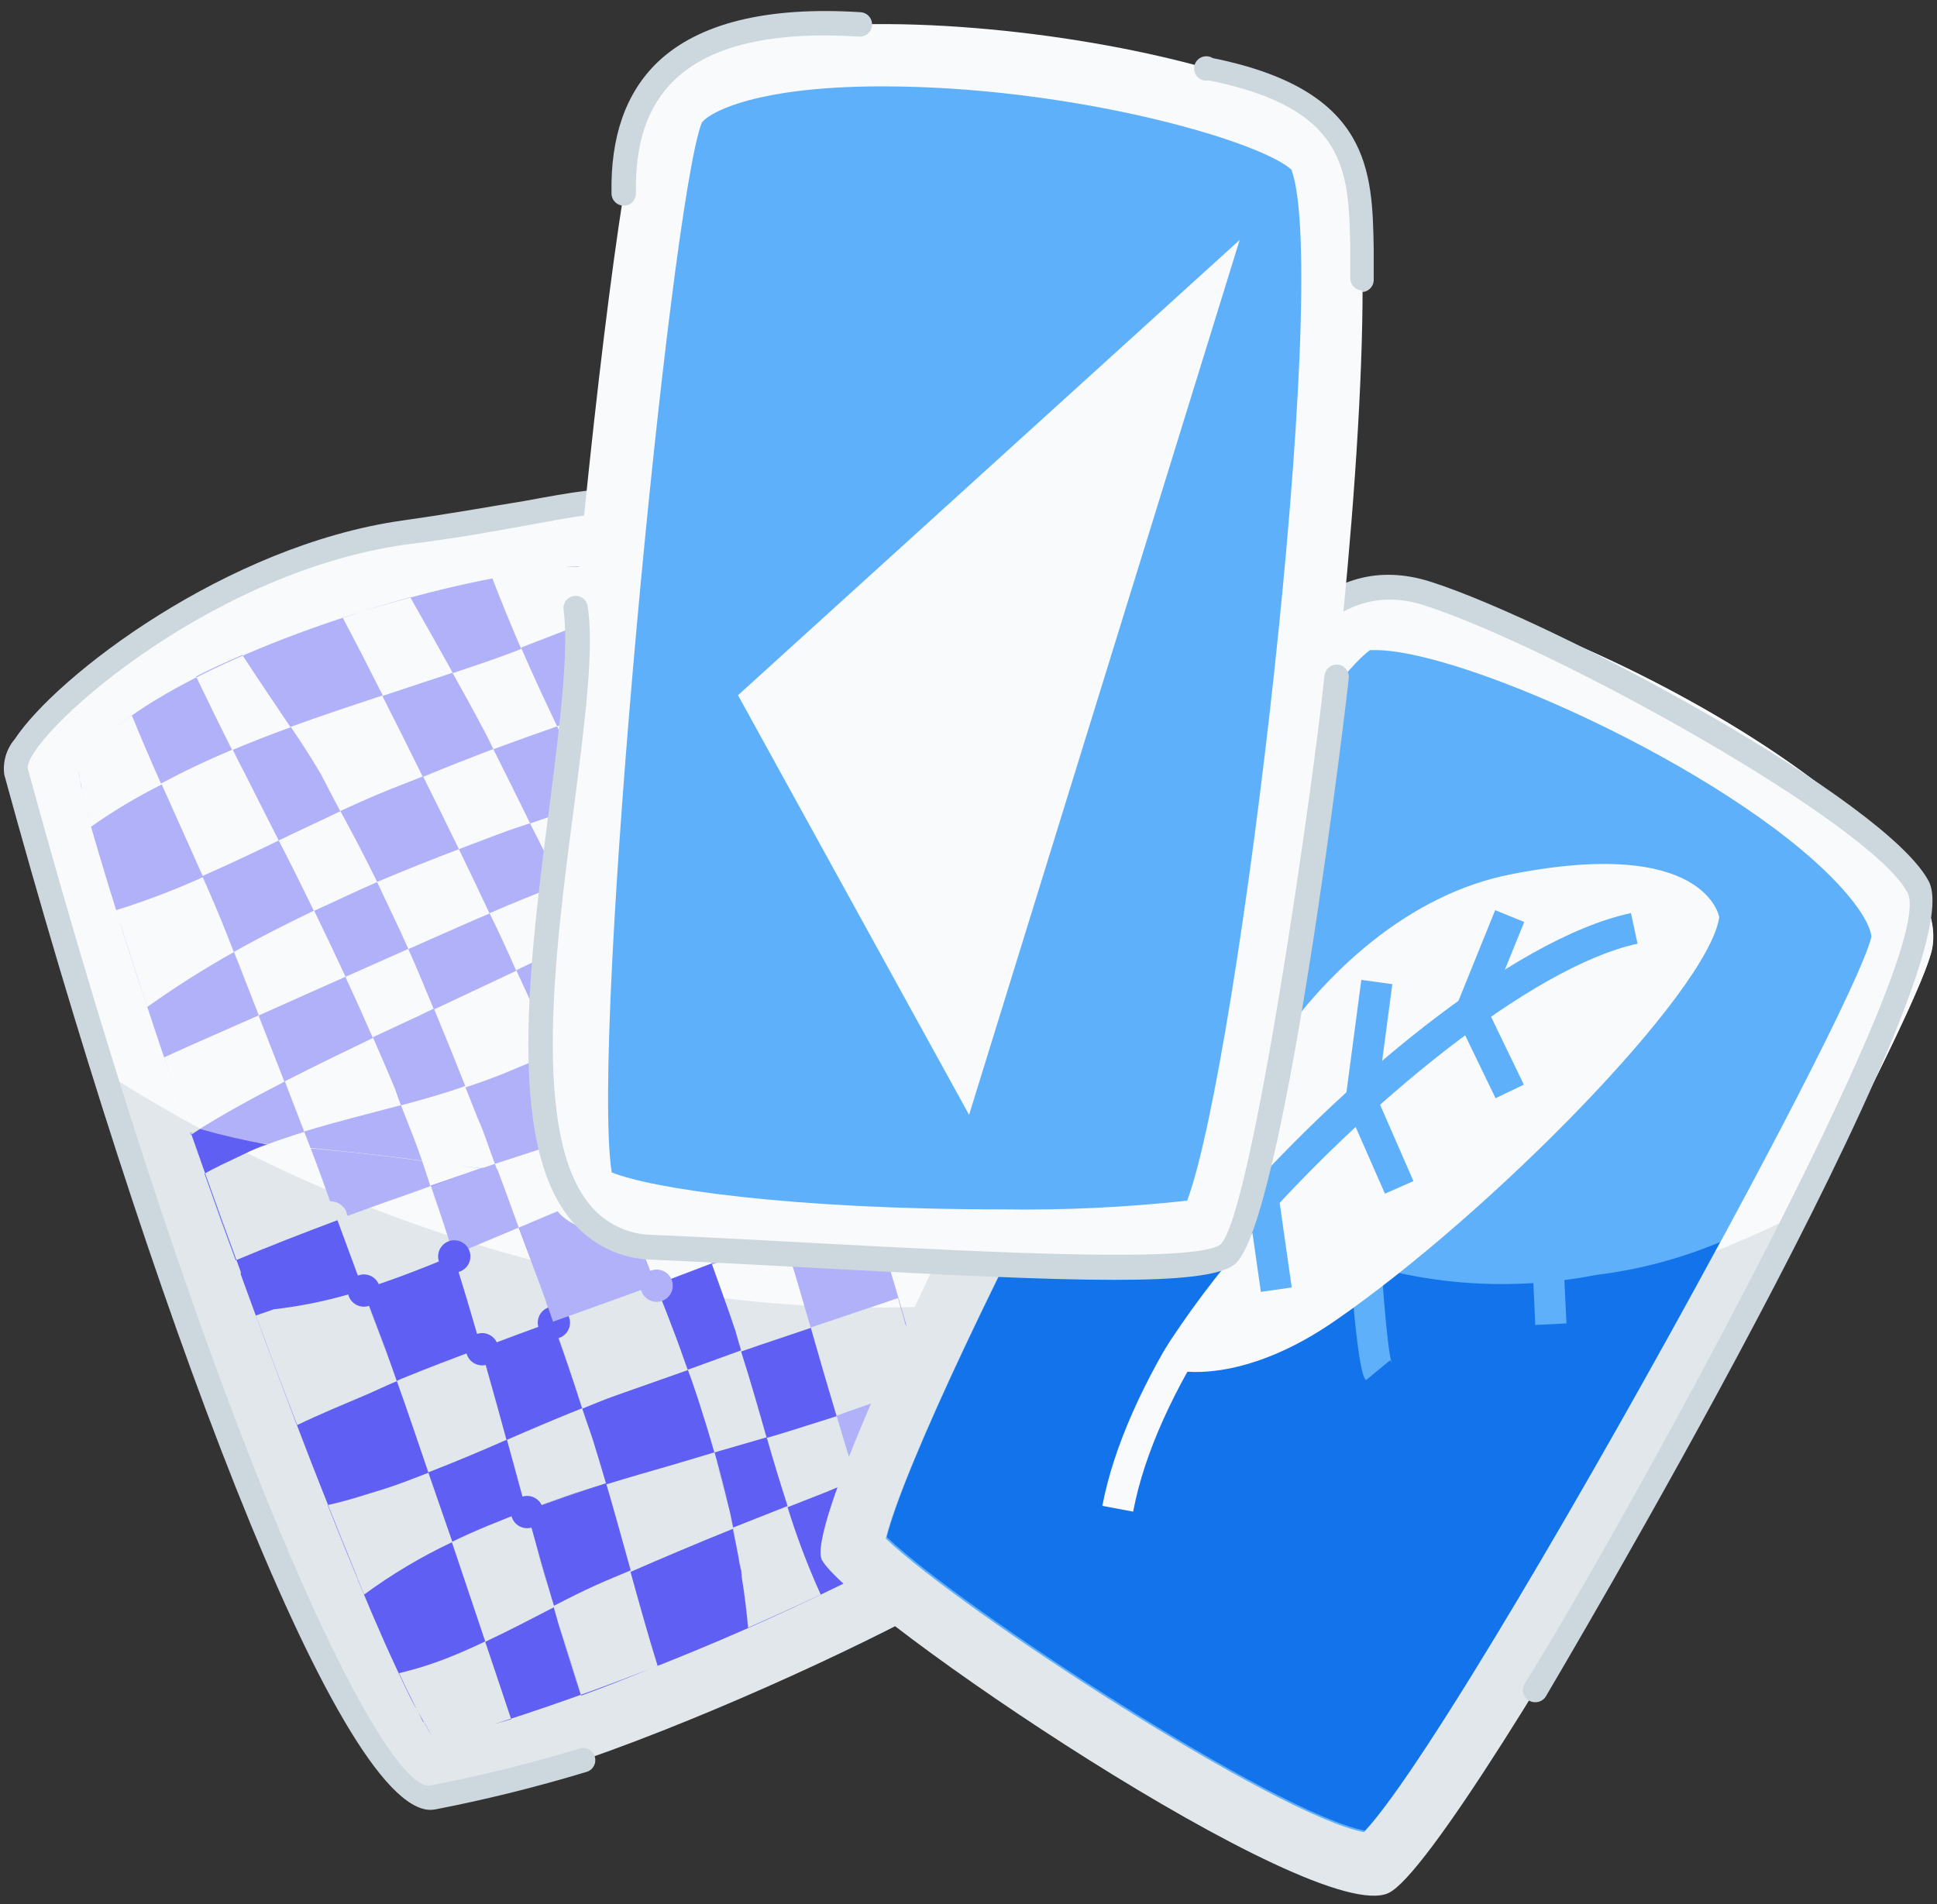
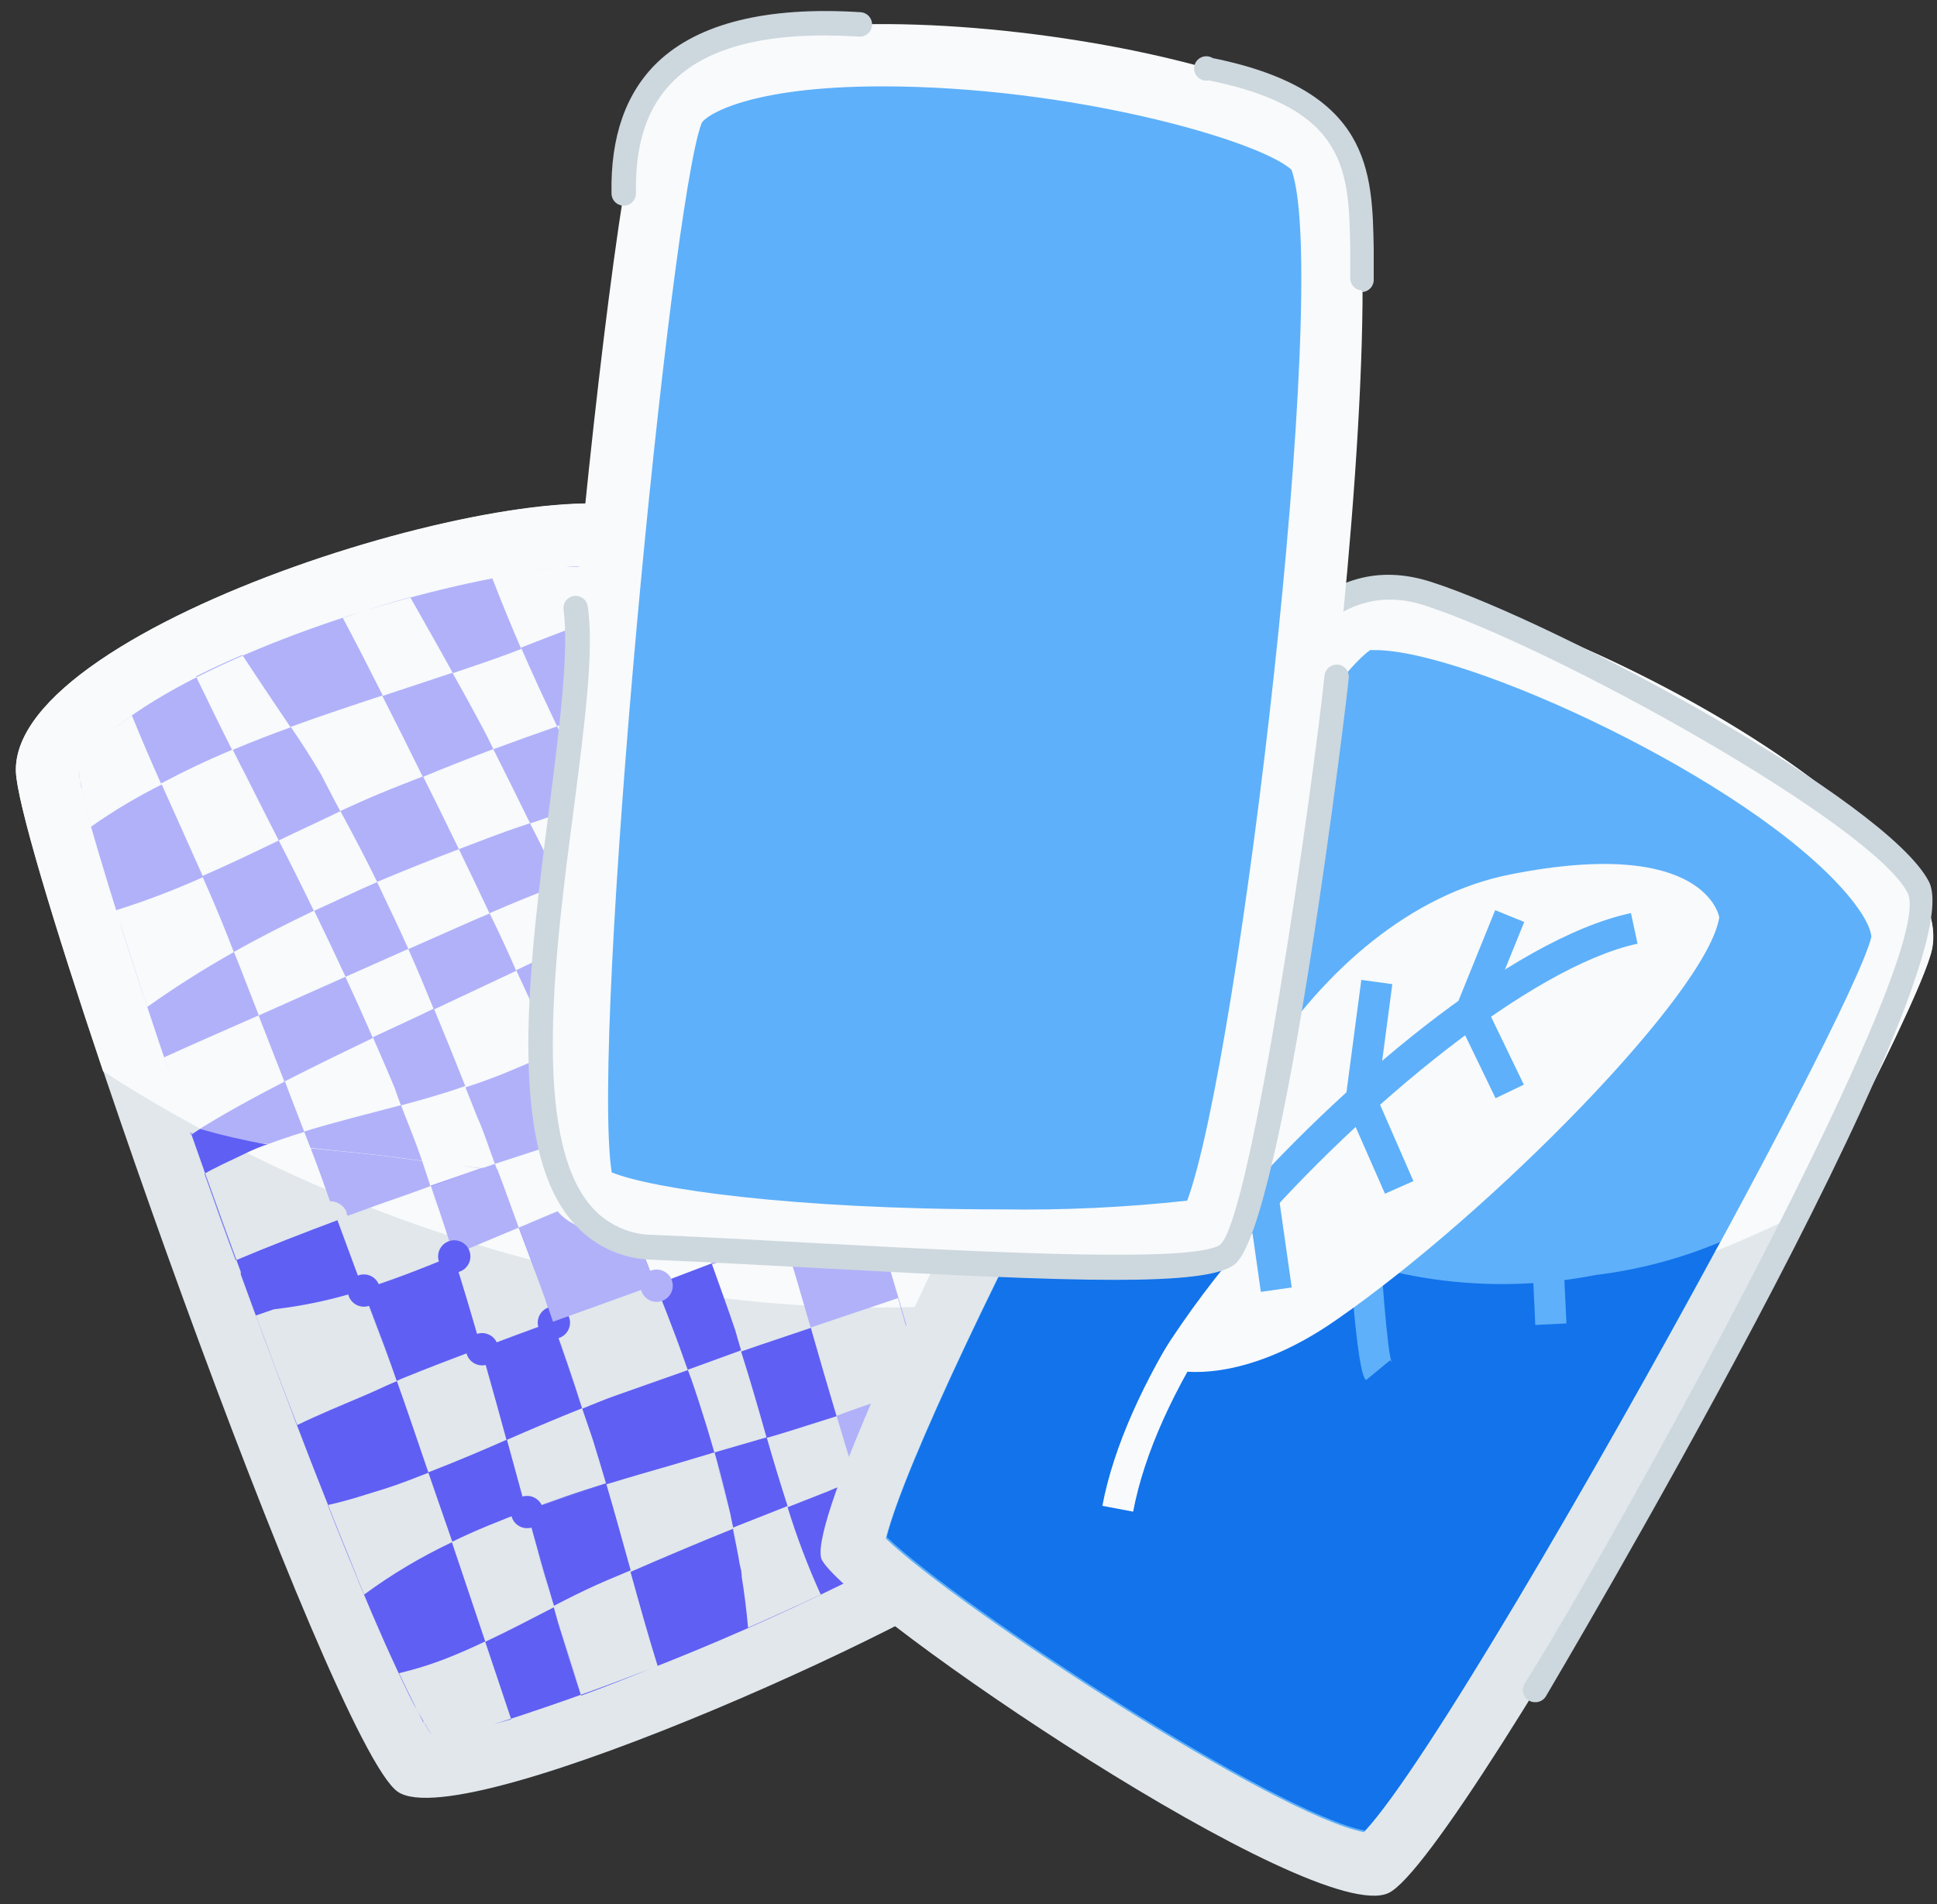
<svg xmlns="http://www.w3.org/2000/svg" width="120px" height="118px" viewBox="0 0 120 118" version="1.1">
  <rect x="0" y="0" width="120" height="118" fill="#333333" stroke="none" />
  <title>iconos (6)-09</title>
  <desc>Created with Sketch.</desc>
  <g id="final-2" stroke="none" stroke-width="1" fill="none" fill-rule="evenodd">
    <g id="landing-freepik" transform="translate(-219, -1635)">
      <g id="Group-15" transform="translate(142, 1634)">
        <g id="iconos-(6)-09" transform="translate(77, 1)">
          <g id="_Grupo_2" transform="translate(0, 30)">
            <g id="_Grupo_3" transform="translate(0, 1.2)" fill="#E1E7EB">
              <path d="M0.984,16.608 C0.72,7.332 34.128,-2.592 40.26,0.624 C46.392,3.84 65.064,62.232 62.64,65.208 C60.216,68.184 28.8,82.728 24.636,79.824 C20.472,76.92 1.2,22.2 0.984,16.608 Z" id="Path" />
            </g>
            <g id="_Grupo_4" fill="#F8FAFB">
              <path d="M6.384,36.384 C15.221,42.071 24.959,46.218 35.184,48.648 C43.198,50.663 51.479,51.404 59.724,50.844 C54.648,32.4 44.484,4.056 40.26,1.824 C34.128,-1.428 0.72,8.532 0.984,17.808 C1.044,19.692 3.288,27.18 6.384,36.384 Z" id="Path" />
            </g>
            <g id="_Grupo_5" transform="translate(3.6, 3.6)">
              <g id="_Grupo_6" transform="translate(16.8, 39.6)">
                <path d="M7.2,2.988 C7.068,2.592 6.936,2.196 6.804,1.788 C6.672,1.38 6.468,0.792 6.3,0.3 C5.232,0.672 4.164,1.032 3.096,1.416 L0.972,2.196 L0.516,2.376 C1.052,3.816 1.584,5.256 2.112,6.696 C3.996,6.096 5.88,5.364 7.716,4.596 C7.524,4.068 7.356,3.528 7.2,2.988 Z" id="Path" />
              </g>
              <g id="_Grupo_7" transform="translate(10.8, 22.8)">
                <path d="M5.052,0 C3.372,0.804 1.704,1.644 0.096,2.556 C0.612,3.864 1.116,5.172 1.632,6.48 L7.008,4.08 C6.36,2.76 5.724,1.392 5.052,0 Z" id="Path" />
              </g>
              <g id="_Grupo_8" transform="translate(24, 60)">
                <path d="M6.612,5.616 C6.276,4.5 5.952,3.372 5.64,2.256 L5.352,1.2 L5.004,0 C3.432,0.588 1.884,1.2 0.408,1.944 L2.472,8.088 C3.936,7.392 5.364,6.648 6.72,5.952 L6.612,5.616 Z" id="Path" />
              </g>
              <g id="_Grupo_9" transform="translate(33.6, 56.4)">
                <path d="M7.92,3.372 C7.704,2.448 7.464,1.512 7.212,0.588 L7.056,0 L4.428,0.732 C3.084,1.116 1.716,1.512 0.348,1.932 C0.864,3.72 1.368,5.532 1.872,7.332 C3.972,6.42 6.084,5.52 8.208,4.668 C8.148,4.368 8.1,4.08 8.04,3.78 L7.92,3.372 Z" id="Path" />
              </g>
              <g id="_Grupo_10" transform="translate(13.2, 30)">
                <path d="M7.668,3.912 C7.236,2.844 6.768,1.788 6.3,0.72 C4.776,1.44 2.808,2.388 0.828,3.408 C1.236,4.452 1.644,5.496 2.028,6.54 C3.996,5.94 6.012,5.436 8.028,4.908 C7.908,4.56 7.8,4.236 7.668,3.912 Z" id="Path" />
              </g>
              <g id="_Grupo_11" transform="translate(22.8, 26.4)">
                <path d="M7.896,5.172 C7.14,3.48 6.36,1.8 5.58,0.12 L0.48,2.52 C1.136,4.12 1.784,5.72 2.424,7.32 C3.408,6.996 4.392,6.648 5.328,6.24 C6.264,5.832 7.032,5.532 7.896,5.172 Z" id="Path" />
              </g>
              <g id="_Grupo_12" transform="translate(39.6, 42)">
                <path d="M0.9,2.76 C1.38,4.164 1.896,5.544 2.364,6.948 C2.484,7.332 2.592,7.728 2.712,8.148 C4.152,7.644 5.592,7.176 7.032,6.684 C6.504,4.8 6,2.94 5.4,1.104 L1.632,2.496 L0.9,2.76 Z" id="Path" />
              </g>
              <g id="_Grupo_13" transform="translate(43.2, 54)">
                <path d="M1.2,1.356 L0.696,1.5 C1.104,2.932 1.536,4.352 1.992,5.76 L4.524,4.8 C5.1,4.572 5.724,4.38 6.3,4.164 L6.3,4.032 C5.868,2.748 5.484,1.452 5.1,0.156 C3.768,0.54 2.496,0.972 1.2,1.356 Z" id="Path" />
              </g>
              <g id="_Grupo_14" transform="translate(13.2, 8.4)">
                <path d="M4.284,8.268 C5.124,7.884 5.964,7.5 6.78,7.164 C7.596,6.828 8.532,6.468 9.408,6.12 C8.608,4.448 7.772,2.776 6.9,1.104 C5.004,1.728 3.084,2.364 1.176,3.06 C1.812,4.02 2.46,4.98 3.036,5.976 C3.48,6.72 3.864,7.5 4.284,8.268 Z" id="Path" />
              </g>
              <g id="_Grupo_15" transform="translate(6, 12)">
                <path d="M5.484,2.28 C5.244,1.824 5.004,1.332 4.764,0.864 C3.24,1.5 1.776,2.196 0.36,2.952 C1.212,4.872 2.088,6.78 2.928,8.688 C4.524,7.98 6.108,7.236 7.668,6.48 C6.948,5.072 6.22,3.672 5.484,2.28 Z" id="Path" />
              </g>
              <g id="_Grupo_16" transform="translate(24, 6)">
                <path d="M2.964,6.816 C4.276,6.328 5.592,5.856 6.912,5.4 C6.144,3.792 5.388,2.16 4.68,0.528 L3.9,0.828 C2.796,1.248 1.632,1.656 0.444,2.028 C1.116,3.228 1.776,4.428 2.412,5.628 C2.604,6.06 2.784,6.444 2.964,6.816 Z" id="Path" />
              </g>
              <g id="_Grupo_17" transform="translate(36, 32.4)">
-                 <path d="M0.96,2.688 C1.428,3.888 1.92,5.088 2.376,6.288 C3.924,5.748 5.472,5.244 7.032,4.728 C7.032,4.584 6.936,4.428 6.876,4.284 C6.396,3.084 5.88,1.8 5.352,0.564 L4.344,1.032 C3.204,1.608 2.088,2.148 0.96,2.688 Z" id="Path" />
+                 <path d="M0.96,2.688 C1.428,3.888 1.92,5.088 2.376,6.288 C3.924,5.748 5.472,5.244 7.032,4.728 C7.032,4.584 6.936,4.428 6.876,4.284 C6.396,3.084 5.88,1.8 5.352,0.564 L4.344,1.032 C3.204,1.608 2.088,2.148 0.96,2.688 " id="Path" />
              </g>
              <g id="_Grupo_18" transform="translate(32.4, 21.6)">
                <path d="M2.52,8.268 C3.944,7.708 5.372,7.164 6.804,6.636 C5.94,4.788 5.04,2.952 4.128,1.128 L0.18,2.952 C0.96,4.716 1.776,6.468 2.52,8.268 Z" id="Path" />
              </g>
              <g id="_Grupo_19" transform="translate(28.8, 15.6)">
                <path d="M2.304,5.628 C3.632,5.132 4.96,4.676 6.288,4.26 L4.416,0.516 C3.06,0.936 1.728,1.368 0.444,1.812 C1.068,3.084 1.704,4.344 2.304,5.628 Z" id="Path" />
              </g>
              <g id="_Grupo_20" transform="translate(20.4, 49.2)">
                <path d="M6.12,1.848 L5.916,1.2 L5.796,0.804 C4.14,1.428 2.484,2.004 0.852,2.724 L0.564,2.856 C1.236,4.74 1.872,6.636 2.52,8.532 C4.164,7.896 5.784,7.212 7.392,6.504 C6.976,4.928 6.552,3.376 6.12,1.848 Z" id="Path" />
              </g>
              <g id="_Grupo_21" transform="translate(26.4, 36)">
                <path d="M0.66,2.52 L0.804,2.904 C1.26,4.088 1.708,5.288 2.148,6.504 C3.432,5.952 4.692,5.424 5.892,4.968 L8.124,4.164 L7.788,3.384 L6.588,0.648 L6.264,0.756 L0.66,2.52 Z" id="Path" />
              </g>
              <g id="_Grupo_22" transform="translate(30, 45.6)">
                <path d="M8.532,4.356 L8.268,3.636 C7.9,2.652 7.52,1.672 7.128,0.696 L7.008,0.408 L3.564,1.608 L0.648,2.664 C1.272,4.44 1.848,6.264 2.46,8.028 C3.132,7.764 3.792,7.476 4.476,7.236 L9,5.64 C8.844,5.232 8.7,4.8 8.532,4.356 Z" id="Path" />
              </g>
              <g id="_Grupo_23" transform="translate(19.2, 18)">
                <path d="M7.536,5.004 C6.904,3.676 6.272,2.352 5.64,1.032 C3.972,1.668 2.268,2.34 0.564,3.072 C1.224,4.452 1.884,5.82 2.496,7.224 C3.864,6.624 5.232,6.024 6.6,5.412 L7.536,5.004 Z" id="Path" />
              </g>
              <g id="_Grupo_24" transform="translate(30, 0)" fill="#B1B1FA">
                <path d="M0.948,1.572 L1.452,1.572 L0.948,1.572 Z" id="Path" />
              </g>
              <g id="_Grupo_25" transform="translate(33.6, 1.2)" fill="#B1B1FA">
                <path d="M1.14,0.42 C1.377,0.67 1.594,0.939 1.788,1.224 C1.593,0.94 1.376,0.671 1.14,0.42 Z" id="Path" />
              </g>
              <g id="_Grupo_26" transform="translate(27.6, 0)" fill="#B1B1FA">
                <path d="M1.392,1.8 L1.812,1.74 L1.392,1.8 Z" id="Path" />
              </g>
              <g id="_Grupo_27" transform="translate(25.2, 1.2)" fill="#B1B1FA">
                <polygon id="Path" points="1.692 0.96 1.692 0.96 1.824 0.96" />
              </g>
              <g id="_Grupo_29" transform="translate(32.4, 8.4)" fill="#B1B1FA">
                <path d="M6.444,0.744 C7.116,2.256 7.812,3.948 8.532,5.748 C5.926,6.263 3.35,6.92 0.816,7.716 L2.688,11.46 C5.101,10.708 7.552,10.087 10.032,9.6 C10.236,10.14 10.44,10.704 10.644,11.256 C9.252,11.892 7.884,12.6 6.564,13.2 L4.164,14.328 C5.076,16.152 5.976,17.928 6.84,19.836 C8.88,19.076 10.928,18.332 12.984,17.604 C13.5,19.08 14.016,20.568 14.52,22.068 C12.432,22.98 10.548,23.88 8.988,24.612 C9.516,25.812 10.032,27.072 10.512,28.332 C10.512,28.476 10.608,28.632 10.668,28.776 L11.556,28.488 C13.177,27.584 14.505,26.235 15.384,24.6 C12.42,15.804 9.156,6.888 6.444,0.744 Z" id="Path" />
              </g>
              <g id="_Grupo_30" transform="translate(27.6, 3.6)" fill="#B1B1FA">
                <path d="M1.08,2.928 C1.788,4.572 2.544,6.192 3.312,7.8 L4.26,7.464 C6.516,6.708 8.892,6.132 11.22,5.46 C10.439,3.641 9.566,1.862 8.604,0.132 C5.808,1.068 3.228,2.1 1.08,2.928 Z" id="Path" />
              </g>
              <g id="_Grupo_31" transform="translate(36, 44.4)" fill="#B1B1FA">
                <polygon id="Path" points="1.128 1.896 1.02 1.608 1.02 1.608" />
              </g>
              <g id="_Grupo_32" transform="translate(19.2, 7.2)" fill="#B1B1FA">
                <path d="M7.764,5.616 C7.572,5.244 7.404,4.86 7.2,4.488 C6.564,3.288 5.904,2.088 5.232,0.888 L0.888,2.328 C1.736,3.992 2.572,5.664 3.396,7.344 C4.86,6.732 6.312,6.168 7.764,5.616 Z" id="Path" />
              </g>
              <g id="_Grupo_33" transform="translate(27.6, 24)" fill="#B1B1FA">
                <path d="M3.096,7.572 C4.504,6.988 5.912,6.42 7.32,5.868 C6.576,4.08 5.76,2.268 4.92,0.552 L0.78,2.52 C1.56,4.2 2.34,5.88 3.096,7.572 Z" id="Path" />
              </g>
              <g id="_Grupo_34" transform="translate(24, 16.8)" fill="#B1B1FA">
                <path d="M0.828,2.22 C1.468,3.54 2.1,4.864 2.724,6.192 C4.188,5.552 5.644,4.96 7.092,4.416 C6.492,3.132 5.892,1.884 5.232,0.612 L4.704,0.792 C3.444,1.2 2.148,1.728 0.828,2.22 Z" id="Path" />
              </g>
              <g id="_Grupo_35" transform="translate(32.4, 34.8)" fill="#B1B1FA">
                <path d="M0.564,1.8 L1.764,4.536 L1.68,4.344 C3.054,4.315 4.425,4.194 5.784,3.984 L5.94,3.984 C5.484,2.784 4.992,1.584 4.524,0.384 L3.324,0.984 L0.564,1.8 Z" id="Path" />
              </g>
              <g id="_Grupo_36" transform="translate(15.6, 20.4)" fill="#B1B1FA">
                <path d="M4.164,0.66 C2.856,1.224 1.548,1.86 0.264,2.436 C0.924,3.792 1.572,5.16 2.208,6.528 L6.096,4.8 C5.484,3.408 4.8,2.028 4.164,0.66 Z" id="Path" />
              </g>
              <g id="_Grupo_37" transform="translate(10.8, 10.8)" fill="#B1B1FA">
                <path d="M2.868,7.68 C4.152,7.056 5.424,6.48 6.684,5.868 C6.264,5.1 5.88,4.332 5.484,3.576 C4.896,2.58 4.284,1.62 3.624,0.66 C2.408,1.1 1.208,1.568 0.024,2.064 C0.264,2.532 0.492,3.024 0.744,3.48 C1.44,4.872 2.148,6.272 2.868,7.68 Z" id="Path" />
              </g>
              <g id="_Grupo_38" transform="translate(26.4, 38.4)" fill="#B1B1FA">
                <path d="M0.816,0.516 C1.272,1.716 1.692,2.916 2.136,4.116 C1.704,2.9 1.264,1.7 0.816,0.516 Z" id="Path" />
              </g>
              <g id="_Grupo_39" transform="translate(22.8, 40.8)" fill="#B1B1FA">
                <path d="M1.2,1.788 C1.068,1.392 0.936,0.996 0.804,0.588 C0.924,0.996 1.056,1.392 1.2,1.788 Z" id="Path" />
              </g>
              <g id="_Grupo_40" transform="translate(25.2, 37.2)" fill="#B1B1FA">
                <polygon id="Path" points="1.056 1.596 2.004 1.704 1.86 1.32" />
              </g>
              <g id="_Grupo_41" transform="translate(19.2, 28.8)" fill="#B1B1FA">
                <path d="M2.04,6.096 C3.384,5.736 4.716,5.364 6.024,4.896 C5.392,3.296 4.744,1.696 4.08,0.096 L3.06,0.588 L0.3,1.872 C0.756,2.928 1.224,3.984 1.668,5.064 C1.8,5.436 1.908,5.76 2.04,6.096 Z" id="Path" />
              </g>
              <g id="_Grupo_42" transform="translate(1.2, 14.4)" fill="#B1B1FA">
                <path d="M5.364,17.52 C7.308,16.632 9.276,15.78 11.232,14.916 C10.716,13.608 10.224,12.3 9.696,10.992 C7.844,12.03 6.049,13.168 4.32,14.4 C3.6,12.228 2.928,10.176 2.4,8.4 C4.235,7.825 6.035,7.139 7.788,6.348 C6.936,4.428 6.072,2.52 5.22,0.612 C3.696,1.372 2.232,2.246 0.84,3.228 C2.04,7.428 4.26,14.436 6.96,22.152 C6.408,20.568 5.868,19.008 5.364,17.52 Z" id="Path" />
              </g>
              <g id="_Grupo_43" transform="translate(0, 13.2)" fill="#B1B1FA">
                <path d="M1.464,2.112 C1.464,1.884 1.368,1.656 1.332,1.464 C1.368,1.656 1.416,1.884 1.464,2.112 Z" id="Path" />
              </g>
              <g id="_Grupo_44" transform="translate(1.2, 15.6)" fill="#B1B1FA">
                <path d="M0.84,2.016 C0.732,1.596 0.624,1.212 0.528,0.816 C0.624,1.2 0.72,1.596 0.84,2.016 Z" id="Path" />
              </g>
              <g id="_Grupo_45" transform="translate(0, 14.4)" fill="#B1B1FA">
                <path d="M1.728,2.04 C1.644,1.692 1.56,1.368 1.5,1.068 C1.56,1.356 1.644,1.68 1.728,2.04 Z" id="Path" />
              </g>
              <g id="_Grupo_46" transform="translate(8.4, 32.4)" fill="#B1B1FA">
                <path d="M4.608,4.896 C5.344,4.624 6.092,4.372 6.852,4.14 C6.456,3.096 6.036,2.052 5.652,1.008 C3.636,2.052 1.608,3.156 0.012,4.188 C1.476,4.5 2.988,4.704 4.512,4.884 L4.632,4.884 L4.608,4.896 Z" id="Path" />
              </g>
              <g id="_Grupo_47" transform="translate(51.6, 50.4)" fill="#5F5FF4">
                <path d="M1.668,0.792 L1.872,1.536 L1.668,0.792 Z" id="Path" />
              </g>
              <g id="_Grupo_48" transform="translate(54, 58.8)" fill="#5F5FF4">
                <path d="M1.356,2.04 C1.356,1.764 1.356,1.452 1.248,1.116 C1.296,1.476 1.332,1.776 1.356,2.04 Z" id="Path" />
              </g>
              <g id="_Grupo_49" transform="translate(48, 54)" fill="#5F5FF4">
                <path d="M1.44,3.996 C1.008,2.712 0.624,1.416 0.24,0.12 C0.624,1.416 1.008,2.712 1.44,3.996 Z" id="Path" />
              </g>
              <g id="_Grupo_50" transform="translate(54, 57.6)" fill="#5F5FF4">
                <path d="M1.068,1.2 C1.068,1.464 1.152,1.704 1.188,1.932 C1.2,1.716 1.116,1.476 1.068,1.2 Z" id="Path" />
              </g>
              <g id="_Grupo_51" transform="translate(54, 56.4)" fill="#5F5FF4">
                <path d="M0.828,1.2 C0.828,1.464 0.924,1.704 0.972,1.956 C0.924,1.668 0.876,1.416 0.828,1.2 Z" id="Path" />
              </g>
              <g id="_Grupo_52" transform="translate(54, 55.2)" fill="#5F5FF4">
                <path d="M0.516,0.936 L0.696,1.716 L0.516,0.936 Z" id="Path" />
              </g>
              <g id="_Grupo_53" transform="translate(44.4, 42)" fill="#5F5FF4">
                <path d="M2.232,6.648 C1.704,4.792 1.16,2.944 0.6,1.104 C1.2,2.94 1.704,4.8 2.232,6.648 Z" id="Path" />
              </g>
              <g id="_Grupo_54" transform="translate(51.6, 46.8)" fill="#5F5FF4">
                <path d="M0.672,0.804 L0.792,1.224 L0.672,0.804 Z" id="Path" />
              </g>
              <g id="_Grupo_55" transform="translate(52.8, 51.6)" fill="#5F5FF4">
                <path d="M0.936,1.344 L1.128,2.112 L0.936,1.344 Z" id="Path" />
              </g>
              <g id="_Grupo_56" transform="translate(52.8, 54)" fill="#5F5FF4">
                <path d="M1.356,0.6 L1.548,1.392 L1.356,0.6 Z" id="Path" />
              </g>
              <g id="_Grupo_57" transform="translate(51.6, 48)" fill="#5F5FF4">
                <path d="M1.2,1.38 L1.38,2.04 L1.2,1.38 Z" id="Path" />
              </g>
              <g id="_Grupo_58" transform="translate(50.4, 61.2)" fill="#5F5FF4">
                <path d="M1.02,1.908 L2.22,1.26 L1.02,1.908 Z" id="Path" />
              </g>
              <g id="_Grupo_59" transform="translate(43.2, 32.4)" fill="#B1B1FA">
                <path d="M0.708,4.476 C1.404,4.248 2.088,4.008 2.772,3.792 C3.456,3.576 4.464,3.3 5.328,3.072 C5.964,5.016 6.528,6.912 7.128,8.784 C6,9.168 4.908,9.564 3.804,9.984 L1.788,10.716 C2.348,12.556 2.892,14.404 3.42,16.26 C5.22,15.648 7.02,15.06 8.832,14.436 C9.392,16.38 9.896,18.196 10.344,19.884 C8.58,20.508 6.744,21.084 5.028,21.732 C5.412,23.028 5.796,24.324 6.228,25.608 L6.228,25.74 C7.908,25.14 9.6,24.54 11.292,23.988 C11.604,25.392 11.844,26.604 11.988,27.588 C11.988,27.48 11.988,27.348 11.988,27.228 C11.988,27.108 11.916,26.76 11.868,26.496 L11.772,25.98 C11.772,25.74 11.676,25.488 11.628,25.224 L11.496,24.588 L11.316,23.808 L11.148,23.064 L10.956,22.272 L10.74,21.384 L10.548,20.616 L10.284,19.608 L10.08,18.864 L9.768,17.664 L9.6,16.98 L9.204,15.6 L9.084,15.18 C7.8,10.8 6.228,5.7 4.536,0.588 C3.658,2.223 2.329,3.573 0.708,4.476 Z" id="Path" />
              </g>
              <g id="_Grupo_60" transform="translate(54, 60)" fill="#5F5FF4">
                <path d="M1.356,0.84 C1.068,1.044 0.708,1.26 0.324,1.5 C0.708,1.26 1.068,1.044 1.356,0.84 Z" id="Path" />
              </g>
              <g id="_Grupo_61" transform="translate(52.8, 61.2)" fill="#5F5FF4">
                <path d="M1.2,0.492 L0.072,1.128 L1.2,0.492 Z" id="Path" />
              </g>
              <g id="_Grupo_62" transform="translate(33.6, 38.4)" fill="#5F5FF4">
                <polygon id="Path" points="0.924 1.716 0.576 0.936 0.912 1.716" />
              </g>
              <g id="_Grupo_63" transform="translate(40.8, 60)" fill="#5F5FF4">
                <path d="M0.828,0.216 C0.9,0.516 0.936,0.804 0.996,1.104 C0.948,0.804 0.9,0.504 0.828,0.216 Z" id="Path" />
              </g>
              <g id="_Grupo_64" transform="translate(39.6, 56.4)" fill="#5F5FF4">
                <path d="M1.2,0.588 C1.452,1.512 1.692,2.448 1.908,3.372 C1.7,2.444 1.464,1.516 1.2,0.588 Z" id="Path" />
              </g>
              <g id="_Grupo_65" transform="translate(36, 45.6)" fill="#5F5FF4">
                <path d="M1.128,0.696 C1.52,1.672 1.9,2.652 2.268,3.636 C1.9,2.652 1.52,1.672 1.128,0.696 Z" id="Path" />
              </g>
              <g id="_Grupo_66" transform="translate(37.2, 49.2)" fill="#5F5FF4">
                <path d="M1.812,2.076 C1.656,1.632 1.488,1.188 1.332,0.756 C1.488,1.2 1.644,1.644 1.8,2.088 L1.812,2.076 Z" id="Path" />
              </g>
              <g id="_Grupo_67" transform="translate(36, 44.4)" fill="#5F5FF4">
                <path d="M1.02,1.608 L1.128,1.896 C1.52,2.872 1.9,3.852 2.268,4.836 L2.532,5.556 C2.688,6 2.856,6.432 3.012,6.876 L6.312,5.676 C6.192,5.292 6.084,4.896 5.964,4.476 C5.496,3.072 4.98,1.68 4.488,0.288 L1.02,1.608 Z" id="Path" />
              </g>
              <g id="_Grupo_68" transform="translate(33.6, 38.4)" fill="#B1B1FA">
                <polyline id="Path" points="0.504 0.756 0.588 0.948 0.936 1.728 4.536 0.432 4.536 0.432 4.632 0.432" />
              </g>
              <g id="_Grupo_69" transform="translate(39.6, 55.2)" fill="#5F5FF4">
                <path d="M1.068,1.2 L1.224,1.764 C1.48,2.692 1.716,3.62 1.932,4.548 L2.04,4.98 C2.1,5.268 2.16,5.568 2.22,5.856 L5.592,4.524 C5.136,3.108 4.704,1.688 4.296,0.264 L1.068,1.2 Z" id="Path" />
              </g>
              <g id="_Grupo_70" transform="translate(21.6, 39.6)" fill="#5F5FF4">
                <path d="M1.476,0.3 C1.644,0.792 1.824,1.296 1.98,1.788 L1.476,0.3 Z" id="Path" />
              </g>
              <g id="_Grupo_71" transform="translate(25.2, 49.2)" fill="#5F5FF4">
                <polygon id="Path" points="1.008 0.744 1.128 1.14 1.02 0.744" />
              </g>
              <g id="_Grupo_72" transform="translate(22.8, 42)" fill="#5F5FF4">
                <path d="M1.2,0.588 C1.368,1.128 1.536,1.668 1.704,2.208 L1.2,0.588 Z" id="Path" />
              </g>
              <g id="_Grupo_73" transform="translate(28.8, 61.2)" fill="#5F5FF4">
                <path d="M1.812,4.416 C1.476,3.3 1.152,2.172 0.84,1.056 C1.2,2.184 1.476,3.3 1.812,4.416 Z" id="Path" />
              </g>
              <g id="_Grupo_74" transform="translate(30, 48)" fill="#5F5FF4">
                <path d="M0.648,0.3 C1.272,2.088 1.848,3.9 2.472,5.664 C1.884,3.864 1.284,2.076 0.648,0.3 Z" id="Path" />
              </g>
              <g id="_Grupo_75" transform="translate(26.4, 50.4)" fill="#5F5FF4">
                <path d="M0.12,0.648 C0.552,2.176 0.976,3.704 1.392,5.232 C0.976,3.704 0.552,2.176 0.12,0.648 Z" id="Path" />
              </g>
              <g id="_Grupo_76" transform="translate(27.6, 60)" fill="#5F5FF4">
                <path d="M1.404,0 L1.752,1.2 L1.404,0 Z" id="Path" />
              </g>
              <g id="_Grupo_77" transform="translate(26.4, 37.2)" fill="#5F5FF4">
                <polygon id="Path" points="0.804 1.704 0.816 1.716 0.804 1.704" />
              </g>
              <g id="_Grupo_78" transform="translate(28.8, 57.6)" fill="#5F5FF4">
                <path d="M0.216,2.4 L0.564,3.6 L0.84,4.596 C1.152,5.712 1.488,6.84 1.812,7.956 L1.92,8.304 C2.844,7.824 3.732,7.38 4.56,7.008 C5.388,6.636 5.976,6.408 6.672,6.108 C6.168,4.296 5.676,2.508 5.148,0.708 C3.492,1.272 1.836,1.824 0.216,2.4 Z" id="Path" />
              </g>
              <g id="_Grupo_79" transform="translate(22.8, 38.4)" fill="#B1B1FA">
                <path d="M5.736,4.068 C5.292,2.868 4.872,1.668 4.416,0.468 L3.468,0.36 L2.532,0.684 L0.288,1.464 L0.792,2.952 C0.924,3.348 1.068,3.744 1.188,4.152 L1.704,5.76 L5.736,4.068 Z" id="Path" />
              </g>
              <g id="_Grupo_80" transform="translate(25.2, 48)" fill="#5F5FF4">
                <path d="M7.26,5.664 C6.672,3.864 6.06,2.064 5.436,0.3 C3.948,0.84 2.472,1.392 0.996,1.944 L1.104,2.34 L1.308,3.048 C1.74,4.576 2.164,6.104 2.58,7.632 C4.14,6.948 5.7,6.288 7.26,5.664 Z" id="Path" />
              </g>
              <g id="_Grupo_81" transform="translate(14.4, 55.2)" fill="#5F5FF4">
                <path d="M1.308,1.908 L1.044,1.2 L1.308,1.908 Z" id="Path" />
              </g>
              <g id="_Grupo_83" transform="translate(19.2, 67.2)" fill="#5F5FF4">
                <path d="M1.368,1.692 L1.08,1.056 L1.368,1.692 Z" id="Path" />
              </g>
              <g id="_Grupo_84" transform="translate(20.4, 70.8)" fill="#5F5FF4">
                <path d="M1.62,1.128 L1.368,0.636 L1.62,1.128 Z" id="Path" />
              </g>
              <g id="_Grupo_85" transform="translate(13.2, 52.8)" fill="#5F5FF4">
                <path d="M1.44,1.512 L1.26,1.032 L1.44,1.512 Z" id="Path" />
              </g>
              <g id="_Grupo_86" transform="translate(9.6, 40.8)" fill="#5F5FF4">
                <path d="M0.672,1.716 L0.54,1.356 L0.672,1.716 Z" id="Path" />
              </g>
              <g id="_Grupo_87" transform="translate(8.4, 38.4)" fill="#5F5FF4">
                <path d="M0.828,1.2 L0.72,0.912 L0.828,1.2 Z" id="Path" />
              </g>
              <g id="_Grupo_88" transform="translate(15.6, 57.6)" fill="#5F5FF4">
                <path d="M1.116,2.064 L0.84,1.368 L1.116,2.064 Z" id="Path" />
              </g>
              <g id="_Grupo_89" transform="translate(9.6, 44.4)" fill="#5F5FF4">
                <path d="M1.692,0.948 L1.692,0.792 L1.692,0.948 Z" id="Path" />
              </g>
              <g id="_Grupo_90" transform="translate(18, 66)" fill="#5F5FF4">
                <path d="M1.704,0.936 L1.464,0.384 L1.704,0.936 Z" id="Path" />
              </g>
              <g id="_Grupo_91" transform="translate(20.4, 69.6)" fill="#5F5FF4">
                <path d="M0.936,0.936 L0.66,0.348 L0.936,0.936 Z" id="Path" />
              </g>
              <g id="_Grupo_92" transform="translate(18, 63.6)" fill="#5F5FF4">
                <path d="M0.6,0.708 L0.6,0.648 L0.6,0.708 Z" id="Path" />
              </g>
              <g id="_Grupo_93" transform="translate(21.6, 72)" fill="#5F5FF4">
                <path d="M1.02,1.068 L0.828,0.72 L1.02,1.068 Z" id="Path" />
              </g>
              <g id="_Grupo_94" transform="translate(16.8, 60)" fill="#5F5FF4">
                <path d="M0.876,2.076 L0.636,1.476 L0.876,2.076 Z" id="Path" />
              </g>
              <g id="_Grupo_95" transform="translate(25.2, 72)" fill="#5F5FF4">
                <path d="M1.824,1.2 L1.164,1.38 L1.824,1.2 Z" id="Path" />
              </g>
              <g id="_Grupo_96" transform="translate(22.8, 73.2)" fill="#5F5FF4">
                <path d="M1.452,0.636 C1.091,0.699 0.726,0.739 0.36,0.756 C0.726,0.739 1.091,0.699 1.452,0.636 Z" id="Path" />
              </g>
              <g id="_Grupo_97" transform="translate(21.6, 72)" fill="#5F5FF4">
                <polygon id="Path" points="0.72 0.504 0.84 0.72 1.032 1.068 1.032 1.14" />
              </g>
              <g id="_Grupo_98" transform="translate(7.2, 36)" fill="#5F5FF4">
                <path d="M14.952,36.192 C14.632,35.568 14.288,34.864 13.92,34.08 C15.021,33.821 16.1,33.475 17.148,33.048 C17.856,32.76 18.564,32.448 19.26,32.112 L17.196,25.968 C15.284,26.87 13.463,27.955 11.76,29.208 C11.04,27.504 10.288,25.656 9.504,23.664 C10.368,23.472 11.184,23.232 11.904,23.004 L13.104,22.632 C14.004,22.344 14.868,21.996 15.744,21.66 C15.096,19.764 14.46,17.868 13.788,15.984 C13.14,16.248 12.516,16.56 11.868,16.836 C10.44,17.448 9,18.036 7.608,18.708 C6.76,16.5 5.908,14.236 5.052,11.916 L6.168,11.532 C8.047,11.315 9.9,10.913 11.7,10.332 C11.172,8.892 10.64,7.452 10.104,6.012 C7.992,6.804 5.88,7.62 3.804,8.496 C3.156,6.696 2.508,4.896 1.872,3.132 C2.184,2.94 2.52,2.784 2.844,2.616 L4.68,1.74 C5.016,1.596 5.34,1.44 5.688,1.308 C4.309,1.063 2.943,0.746 1.596,0.36 L1.02,0.732 L1.02,0.588 L1.992,3.348 L2.1,3.636 L3.012,6.18 L3.144,6.54 L4.116,9.216 L4.116,9.372 C5.16,12.252 6.228,15.108 7.272,17.856 L7.452,18.336 L8.244,20.4 L8.508,21.084 L9.24,22.944 L9.516,23.64 L10.236,25.452 L10.476,26.052 L11.364,28.236 L11.364,28.296 L12.24,30.372 L12.48,30.924 L13.056,32.244 L13.344,32.88 L13.824,33.924 L14.1,34.512 L14.532,35.412 L14.784,35.904 L14.964,36.24 L14.952,36.192 Z" id="Path" />
              </g>
              <g id="_Grupo_99" transform="translate(24, 72)" fill="#5F5FF4">
                <path d="M1.572,1.572 L0.78,1.74 L1.572,1.572 Z" id="Path" />
              </g>
              <g id="_Grupo_100" transform="translate(8.4, 18)" fill="#B1B1FA">
                <path d="M5.268,0.48 C3.708,1.236 2.124,1.992 0.528,2.688 C1.068,3.888 1.608,5.16 2.1,6.408 L2.484,7.392 C4.092,6.48 5.76,5.64 7.44,4.836 C6.736,3.38 6.012,1.928 5.268,0.48 Z" id="Path" />
              </g>
              <g id="_Grupo_101" transform="translate(26.4, 10.8)" fill="#B1B1FA">
                <path d="M2.844,6.624 C4.128,6.18 5.46,5.748 6.816,5.328 C6.016,3.728 5.248,2.156 4.512,0.612 C3.192,1.068 1.876,1.54 0.564,2.028 C1.356,3.6 2.088,5.088 2.844,6.624 Z" id="Path" />
              </g>
              <g id="_Grupo_102" transform="translate(16.8, 14.4)" fill="#B1B1FA">
                <path d="M8.028,4.62 C7.3,3.108 6.56,1.604 5.808,0.108 C4.932,0.456 4.044,0.792 3.18,1.152 C2.316,1.512 1.524,1.872 0.684,2.256 C1.476,3.708 2.244,5.172 2.964,6.648 C4.668,5.928 6.36,5.256 8.028,4.62 Z" id="Path" />
              </g>
              <g id="_Grupo_103" transform="translate(21.6, 22.8)" fill="#B1B1FA">
                <path d="M5.136,0.204 L4.2,0.6 C2.832,1.212 1.464,1.8 0.096,2.412 C0.636,3.612 1.164,4.896 1.68,6.156 L6.78,3.756 C6.26,2.556 5.712,1.372 5.136,0.204 Z" id="Path" />
              </g>
              <g id="_Grupo_104" transform="translate(30, 19.2)" fill="#B1B1FA">
                <path d="M2.568,5.352 L6.516,3.528 L5.088,0.672 C3.76,1.08 2.432,1.536 1.104,2.04 C1.62,3.12 2.076,4.248 2.568,5.352 Z" id="Path" />
              </g>
              <g id="_Grupo_105" transform="translate(12, 26.4)" fill="#B1B1FA">
                <path d="M7.5,4.32 C6.948,3.048 6.38,1.784 5.796,0.528 L0.42,2.928 L2.016,7.02 C4.008,6 6,5.04 7.5,4.32 Z" id="Path" />
              </g>
              <g id="_Grupo_106" transform="translate(7.2, 36)" fill="#B1B1FA">
                <polygon id="Path" points="1.008 0.696 1.176 0.588 0.948 0.588" />
              </g>
              <g id="_Grupo_107" transform="translate(14.4, 34.8)" fill="#B1B1FA">
                <path d="M7.512,3.444 L8.148,3.528 C7.74,2.328 7.284,1.236 6.84,0.084 C4.836,0.612 2.808,1.116 0.84,1.716 L1.236,2.736 C3.396,2.964 5.52,3.156 7.512,3.444 Z" id="Path" />
              </g>
              <g id="_Grupo_108" transform="translate(34.8, 27.6)" fill="#B1B1FA">
                <path d="M0.216,2.496 C0.9,4.152 1.512,5.82 2.148,7.488 C3.276,6.948 4.392,6.408 5.532,5.88 L6.54,5.412 C5.852,3.812 5.136,2.212 4.392,0.612 C2.96,1.148 1.532,1.692 0.108,2.244 L0.216,2.496 Z" id="Path" />
              </g>
              <g id="_Grupo_109" transform="translate(25.2, 31.2)" fill="#B1B1FA">
                <path d="M1.86,7.32 L7.428,5.508 L7.752,5.4 L5.52,0.42 C4.656,0.78 3.804,1.128 2.94,1.5 C2.076,1.872 1.032,2.256 0.036,2.58 L0.768,4.428 C1.2,5.364 1.488,6.348 1.86,7.32 Z" id="Path" />
              </g>
              <g id="_Grupo_110" transform="translate(24, 37.2)" fill="#B1B1FA">
                <polygon id="Path" points="2.208 1.608 1.32 1.92 2.256 1.596 0.864 1.44" />
              </g>
              <g id="_Grupo_111" transform="translate(22.8, 37.2)" fill="#B1B1FA">
                <path d="M1.848,1.416 L0,1.2 L1.848,1.416 Z" id="Path" />
              </g>
              <g id="_Grupo_112" transform="translate(33.6, 45.6)" fill="#B1B1FA">
                <polygon id="Path" points="0 1.644 3.444 0.444 3.444 0.444" />
              </g>
              <g id="_Grupo_113" transform="translate(40.8, 42)" fill="#B1B1FA">
                <polygon id="Path" points="4.2 1.104 4.2 1.104 0.432 2.496" />
              </g>
              <g id="_Grupo_114" transform="translate(38.4, 36)" fill="#B1B1FA">
                <path d="M0,2.76 C1.621,2.493 3.196,2 4.68,1.296 L4.68,1.164 C3.12,1.668 1.572,2.184 0.024,2.724 L0,2.76 Z" id="Path" />
              </g>
              <g id="_Grupo_115" transform="translate(39.6, 43.2)" fill="#B1B1FA">
                <polygon id="Path" points="1.632 1.296 0.9 1.56 0.9 1.56" />
              </g>
              <g id="_Grupo_116" transform="translate(42, 36)" fill="#B1B1FA">
                <path d="M1.896,0.888 L1.008,1.176 L1.008,1.308 C1.344,1.2 1.632,1.032 1.896,0.888 Z" id="Path" />
              </g>
              <g id="_Grupo_117" transform="translate(37.2, 37.2)" fill="#B1B1FA">
                <polygon id="Path" points="1.2 1.56 1.2 1.56 1.2 1.56 1.044 1.56" />
              </g>
              <g id="_Grupo_118" transform="translate(39.6, 43.2)" fill="#B1B1FA">
                <polygon id="Path" points="0.9 1.56 0.9 1.56 0.888 1.56 0.888 1.56" />
              </g>
              <g id="_Grupo_119" transform="translate(36, 45.6)" fill="#B1B1FA">
                <circle id="Oval" transform="translate(1.08, 0.471) rotate(-20.86) translate(-1.08, -0.471) " cx="1.08" cy="0.471" r="1" />
              </g>
              <g id="_Grupo_120" transform="translate(44.4, 42)" fill="#B1B1FA">
                <polygon id="Path" points="0.6 1.104 0.6 1.104 0.612 1.092 0.612 1.092" />
              </g>
              <g id="_Grupo_121" transform="translate(44.4, 42)" fill="#B1B1FA">
                <path d="M0.612,1.092 L2.628,0.36 L0.612,1.092 Z" id="Path" />
              </g>
              <g id="_Grupo_123" transform="translate(45.6, 34.8)" fill="#B1B1FA">
                <path d="M2.94,0.672 C2.076,0.9 1.212,1.128 0.384,1.392 C1.224,1.128 2.076,0.9 2.94,0.672 Z" id="Path" />
              </g>
              <g id="_Grupo_124" transform="translate(36, 44.4)" fill="#B1B1FA">
                <polygon id="Path" points="1.02 1.608 4.488 0.408 4.488 0.408" />
              </g>
              <g id="_Grupo_125" transform="translate(37.2, 37.2)" fill="#B1B1FA">
                <polygon id="Path" points="1.2 1.56 1.2 1.56 1.02 1.56 0.924 1.56" />
              </g>
              <g id="_Grupo_126" transform="translate(31.2, 0)" fill="#B1B1FA">
                <path d="M0.252,1.524 C0.696,1.524 1.104,1.524 1.452,1.524 C1.104,1.476 0.696,1.488 0.252,1.524 Z" id="Path" />
              </g>
              <g id="_Grupo_127" transform="translate(28.8, 0)" fill="#B1B1FA">
                <path d="M0.612,1.74 C1.152,1.668 1.656,1.608 2.148,1.56 C1.656,1.608 1.2,1.668 0.612,1.74 Z" id="Path" />
              </g>
              <g id="_Grupo_128" transform="translate(0, 14.4)" fill="#B1B1FA">
                <path d="M1.5,1.068 L1.5,0.912 L1.5,1.068 Z" id="Path" />
              </g>
              <g id="_Grupo_129" transform="translate(32.4, 0)" fill="#B1B1FA">
                <path d="M0.732,1.464 C1.182,1.464 1.631,1.496 2.076,1.56 C1.631,1.496 1.182,1.464 0.732,1.464 Z" id="Path" />
              </g>
              <g id="_Grupo_130" transform="translate(26.4, 1.2)" fill="#B1B1FA">
                <path d="M0.624,0.936 C1.304,0.808 1.96,0.696 2.592,0.6 C1.96,0.696 1.304,0.808 0.624,0.936 Z" id="Path" />
              </g>
              <g id="_Grupo_131" transform="translate(1.2, 16.8)" fill="#B1B1FA">
                <polygon id="Path" points="0.84 0.828 0.84 0.828 0.84 0.816" />
              </g>
              <g id="_Grupo_132" transform="translate(2.4, 1.2)" fill="#B1B1FA">
                <path d="M3.972,13.752 C5.388,12.996 6.852,12.3 8.376,11.664 C7.632,10.188 6.888,8.664 6.144,7.116 C7.056,6.648 8.016,6.216 9.012,5.784 C9.984,7.284 10.992,8.76 11.988,10.248 C13.896,9.552 15.816,8.916 17.712,8.292 C16.896,6.672 16.068,5.052 15.24,3.492 C16.632,3.024 18.036,2.58 19.416,2.208 C20.304,3.78 21.192,5.34 22.056,6.912 C23.256,6.504 24.456,6.108 25.512,5.712 L26.292,5.412 C25.668,3.972 25.072,2.516 24.504,1.044 C16.668,2.544 5.904,6.3 0.84,10.548 C1.248,10.212 1.704,9.864 2.172,9.54 C2.724,10.896 3.336,12.324 3.972,13.752 Z" id="Path" />
              </g>
              <g id="_Grupo_134" transform="translate(0, 13.2)" fill="#B1B1FA">
                <path d="M1.332,1.464 C1.332,1.224 1.26,1.02 1.248,0.864 C1.272,1.032 1.296,1.2 1.332,1.464 Z" id="Path" />
              </g>
              <g id="_Grupo_135" transform="translate(16.8, 40.8)" fill="#5F5FF4">
                <polygon id="Path" points="0.48 1.2 0.48 1.2 0.936 1.02" />
              </g>
              <g id="_Grupo_136" transform="translate(19.2, 39.6)" fill="#5F5FF4">
                <path d="M0.672,1.428 C1.74,1.044 2.808,0.672 3.876,0.312 L0.672,1.428 Z" id="Path" />
              </g>
              <g id="_Grupo_137" transform="translate(15.6, 40.8)" fill="#5F5FF4">
                <polygon id="Path" points="1.68 1.176 1.68 1.176 1.692 1.188 1.692 1.188" />
              </g>
              <g id="_Grupo_140" transform="translate(22.8, 38.4)" fill="#5F5FF4">
                <polygon id="Path" points="0.288 1.5 2.532 0.72 0.288 1.488" />
              </g>
              <g id="_Grupo_141" transform="translate(8.4, 37.2)" fill="#5F5FF4">
                <path d="M3.252,0.612 C3.684,0.42 4.14,0.264 4.596,0.096 L4.476,0.096 C4.128,0.228 3.804,0.384 3.468,0.528 L1.632,1.404 C1.308,1.572 0.972,1.74 0.66,1.92 C1.056,1.692 1.476,1.5 1.86,1.296 L3.252,0.612 Z" id="Path" />
              </g>
              <g id="_Grupo_142" transform="translate(8.4, 38.4)" fill="#5F5FF4">
                <path d="M2.58,6.06 C1.932,4.26 1.284,2.46 0.648,0.696 C1.272,2.472 1.92,4.296 2.58,6.06 C4.656,5.184 6.768,4.368 8.88,3.576 C6.768,4.368 4.656,5.184 2.58,6.06 Z" id="Path" />
              </g>
              <g id="_Grupo_143" transform="translate(15.6, 37.2)" fill="#B1B1FA">
                <path d="M6.948,1.14 L6.312,1.056 C4.32,0.768 2.196,0.564 0.048,0.36 C0.468,1.452 0.864,2.544 1.248,3.636 C1.689,3.632 2.091,3.892 2.268,4.296 C2.268,4.368 2.268,4.452 2.352,4.536 L4.26,3.84 L7.464,2.7 C7.296,2.172 7.128,1.656 6.948,1.14 Z" id="Path" />
              </g>
              <g id="_Grupo_144" transform="translate(21.6, 37.2)" fill="#5F5FF4">
                <polygon id="Path" points="0.948 1.14 0.948 1.14 1.2 1.2" />
              </g>
              <g id="_Grupo_145" transform="translate(24, 37.2)" fill="#5F5FF4">
                <path d="M0.864,1.44 L0.648,1.44 L0.864,1.44 Z" id="Path" />
              </g>
              <g id="_Grupo_146" transform="translate(21.6, 37.2)" fill="#5F5FF4">
                <path d="M0.948,1.14 C1.128,1.656 1.296,2.172 1.476,2.688 C1.296,2.172 1.128,1.656 0.948,1.14 Z" id="Path" />
              </g>
              <g id="_Grupo_147" transform="translate(27.6, 40.8)" fill="#5F5FF4">
                <path d="M4.692,0.132 C3.492,0.576 2.292,1.116 0.948,1.668 C2.244,1.116 3.492,0.576 4.692,0.132 Z" id="Path" />
              </g>
              <g id="_Grupo_148" transform="translate(30, 46.8)" fill="#5F5FF4">
                <polygon id="Path" points="0.648 1.5 0.648 1.5 3.6 0.444" />
              </g>
              <g id="_Grupo_149" transform="translate(31.2, 39.6)" fill="#5F5FF4">
                <path d="M3.324,0.528 L1.092,1.332 L3.324,0.528 Z" id="Path" />
              </g>
              <g id="_Grupo_150" transform="translate(18, 43.2)" fill="#5F5FF4">
                <path d="M6.492,1.008 C4.656,1.776 2.784,2.508 0.888,3.108 C2.772,2.508 4.656,1.776 6.492,1.008 Z" id="Path" />
              </g>
              <g id="_Grupo_151" transform="translate(20.4, 49.2)" fill="#5F5FF4">
                <path d="M0.852,2.664 C2.484,1.992 4.14,1.368 5.796,0.744 C4.152,1.368 2.484,1.992 0.852,2.664 Z" id="Path" />
              </g>
              <g id="_Grupo_153" transform="translate(18, 45.6)" fill="#5F5FF4">
                <circle id="Oval" transform="translate(0.944, 0.771) rotate(-4.64) translate(-0.944, -0.771) " cx="0.944" cy="0.771" r="1" />
              </g>
              <g id="_Grupo_154" transform="translate(43.2, 34.8)" fill="#5F5FF4">
                <path d="M0.708,2.076 C1.404,1.848 2.088,1.608 2.772,1.392 C2.088,1.608 1.404,1.848 0.708,2.076 Z" id="Path" />
              </g>
              <g id="_Grupo_155" transform="translate(46.8, 34.8)" fill="#5F5FF4">
                <path d="M0.228,7.572 C1.332,7.176 2.424,6.768 3.552,6.372 C2.976,4.5 2.352,2.604 1.752,0.66 C2.388,2.604 2.952,4.5 3.564,6.372 C2.4,6.768 1.332,7.2 0.228,7.572 Z" id="Path" />
              </g>
              <g id="_Grupo_156" transform="translate(33.6, 39.6)" fill="#5F5FF4">
                <circle id="Oval" transform="translate(0.989, 0.571) rotate(-19) translate(-0.989, -0.571) " cx="0.989" cy="0.571" r="1" />
              </g>
              <g id="_Grupo_157" transform="translate(33.6, 38.4)" fill="#5F5FF4">
                <polygon id="Path" points="4.512 0.42 4.512 0.42 0.912 1.716 0.912 1.716" />
              </g>
              <g id="_Grupo_158" transform="translate(30, 48)" fill="#5F5FF4">
                <circle id="Oval" transform="translate(0.714, 0.361) rotate(-19.66) translate(-0.714, -0.361) " cx="0.714" cy="0.361" r="1" />
              </g>
              <g id="_Grupo_159" transform="translate(25.2, 49.2)" fill="#5F5FF4">
                <circle id="Oval" transform="translate(1.069, 0.807) rotate(-22.61) translate(-1.069, -0.807) " cx="1.069" cy="0.807" r="1" />
              </g>
              <g id="_Grupo_160" transform="translate(24, 43.2)" fill="#5F5FF4">
                <circle id="Oval" transform="translate(0.542, 1.056) rotate(-23.47) translate(-0.542, -1.056) " cx="0.542" cy="1.056" r="1" />
              </g>
              <g id="_Grupo_161" transform="translate(25.2, 48)" fill="#5F5FF4">
                <path d="M1.008,1.944 C2.484,1.392 3.96,0.84 5.448,0.3 C3.96,0.828 2.484,1.38 1.008,1.944 Z" id="Path" />
              </g>
              <g id="_Grupo_162" transform="translate(24, 42)" fill="#5F5FF4">
                <polygon id="Path" points="0.504 2.196 0.504 2.196 4.536 0.468 4.536 0.468" />
              </g>
              <g id="_Grupo_163" transform="translate(12, 45.6)" fill="#5F5FF4">
                <path d="M0.24,2.316 L1.356,1.932 C3.235,1.715 5.088,1.313 6.888,0.732 C5.088,1.313 3.235,1.715 1.356,1.932 L0.24,2.316 C1.096,4.636 1.948,6.9 2.796,9.108 C4.188,8.448 5.628,7.848 7.056,7.236 C5.628,7.848 4.188,8.436 2.808,9.108 C1.952,6.9 1.096,4.636 0.24,2.316 Z" id="Path" />
              </g>
              <g id="_Grupo_164" transform="translate(18, 43.2)" fill="#5F5FF4">
                <path d="M7.32,3.696 L6.972,2.556 C6.816,2.04 6.648,1.524 6.492,0.996 C4.656,1.764 2.784,2.496 0.888,3.096 C1.464,4.668 2.088,6.228 2.64,7.812 L2.976,8.772 L3.264,8.64 C4.896,7.968 6.552,7.344 8.208,6.72 C7.912,5.72 7.616,4.712 7.32,3.696 Z" id="Path" />
              </g>
              <g id="_Grupo_165" transform="translate(27.6, 39.6)" fill="#B1B1FA">
                <path d="M9.42,6.408 L9.192,5.844 C8.848,4.996 8.496,4.152 8.136,3.312 L7.92,2.796 C7.596,2.028 7.26,1.284 6.924,0.528 L4.692,1.332 C3.492,1.776 2.292,2.316 0.948,2.868 C1.488,4.332 2.04,5.808 2.568,7.284 C2.736,7.752 2.892,8.232 3.06,8.7 L6,7.644 L9.42,6.408 Z" id="Path" />
              </g>
              <g id="_Grupo_166" transform="translate(38.4, 37.2)" fill="#B1B1FA">
                <path d="M2.832,7.296 L6.6,5.904 C6.012,3.972 5.4,2.052 4.68,0.156 C3.193,0.84 1.618,1.312 0,1.56 C0.732,3.552 1.428,5.544 2.112,7.56 L2.832,7.296 Z" id="Path" />
              </g>
              <g id="_Grupo_167" transform="translate(42, 36)" fill="#5F5FF4">
                <path d="M1.896,0.888 C1.632,1.044 1.356,1.176 1.068,1.308 C1.368,1.2 1.62,1.044 1.896,0.888 Z" id="Path" />
              </g>
              <g id="_Grupo_168" transform="translate(36, 44.4)" fill="#5F5FF4">
                <path d="M1.02,1.608 L0.792,1.044 L1.02,1.608 Z" id="Path" />
              </g>
              <g id="_Grupo_169" transform="translate(37.2, 38.4)" fill="#5F5FF4">
                <path d="M3.288,6.36 C2.592,4.356 1.908,2.352 1.176,0.36 C1.92,2.4 2.592,4.356 3.288,6.36 Z" id="Path" />
              </g>
              <g id="_Grupo_170" transform="translate(34.8, 42)" fill="#5F5FF4">
                <path d="M0.72,0.396 L0.936,0.912 L0.72,0.396 Z" id="Path" />
              </g>
              <g id="_Grupo_171" transform="translate(27.6, 42)" fill="#5F5FF4">
                <path d="M0.936,0.468 C1.488,1.932 2.04,3.396 2.568,4.872 C2.04,3.396 1.5,1.92 0.948,0.456 L0.936,0.468 Z" id="Path" />
              </g>
              <g id="_Grupo_172" transform="translate(24, 45.6)" fill="#5F5FF4">
                <path d="M1.32,1.296 L0.972,0.156 L1.32,1.296 Z" id="Path" />
              </g>
              <g id="_Grupo_173" transform="translate(18, 45.6)" fill="#5F5FF4">
                <path d="M0.888,0.708 C1.464,2.28 2.088,3.84 2.64,5.424 C2.076,3.84 1.44,2.28 0.888,0.708 Z" id="Path" />
              </g>
              <g id="_Grupo_174" transform="translate(42, 37.2)" fill="#5F5FF4">
                <path d="M3,5.904 C2.412,3.972 1.8,2.052 1.068,0.156 C1.788,2.04 2.4,3.96 3,5.904 Z" id="Path" />
              </g>
              <g id="_Grupo_175" transform="translate(34.8, 42)" fill="#5F5FF4">
                <path d="M0.936,0.912 C1.296,1.712 1.648,2.556 1.992,3.444 C1.64,2.596 1.288,1.752 0.936,0.912 Z" id="Path" />
              </g>
              <g id="_Grupo_176" transform="translate(33.6, 39.6)" fill="#5F5FF4">
                <path d="M1.92,2.796 L0.936,0.528 C1.2,1.272 1.584,2.028 1.92,2.796 Z" id="Path" />
              </g>
              <g id="_Grupo_177" transform="translate(28.8, 46.8)" fill="#5F5FF4">
                <path d="M1.848,1.5 C1.68,1.032 1.524,0.552 1.356,0.084 C1.536,0.552 1.68,1.032 1.848,1.5 Z" id="Path" />
              </g>
              <g id="_Grupo_178" transform="translate(24, 46.8)" fill="#5F5FF4">
                <path d="M2.208,3.144 C1.92,2.128 1.624,1.112 1.32,0.096 C1.624,1.112 1.92,2.128 2.208,3.144 Z" id="Path" />
              </g>
              <g id="_Grupo_179" transform="translate(24, 43.2)" fill="#5F5FF4">
                <path d="M0.492,1.008 C0.648,1.524 0.816,2.04 0.972,2.568 C0.816,2.052 0.66,1.524 0.492,1.008 Z" id="Path" />
              </g>
              <g id="_Grupo_180" transform="translate(24, 60)" fill="#5F5FF4">
                <path d="M5.004,0 C3.432,0.588 1.884,1.2 0.408,1.944 C1.884,1.224 3.432,0.588 5.004,0 Z" id="Path" />
              </g>
              <g id="_Grupo_181" transform="translate(33.6, 56.4)" fill="#5F5FF4">
                <path d="M0.348,1.956 C1.716,1.536 3.084,1.14 4.428,0.756 C3.084,1.14 1.716,1.536 0.348,1.956 Z" id="Path" />
              </g>
              <g id="_Grupo_182" transform="translate(51.6, 46.8)" fill="#5F5FF4">
                <path d="M0.444,0 C1.004,1.944 1.508,3.76 1.956,5.448 C1.516,3.776 1.012,1.96 0.444,0 Z" id="Path" />
              </g>
              <g id="_Grupo_183" transform="translate(28.8, 60)" fill="#5F5FF4">
                <circle id="Oval" transform="translate(0.255, 0.096) rotate(-21.25) translate(-0.255, -0.096) " cx="0.255" cy="0.096" r="1" />
              </g>
              <g id="_Grupo_184" transform="translate(28.8, 57.6)" fill="#5F5FF4">
                <path d="M0.216,2.4 C1.848,1.8 3.492,1.2 5.148,0.732 C3.492,1.272 1.836,1.824 0.216,2.4 Z" id="Path" />
              </g>
              <g id="_Grupo_185" transform="translate(15.6, 58.8)" fill="#5F5FF4">
                <path d="M3.372,6.408 C2.66,4.704 1.908,2.856 1.116,0.864 C1.98,0.672 2.796,0.432 3.516,0.204 C2.796,0.432 1.98,0.672 1.116,0.864 C1.916,2.848 2.668,4.696 3.372,6.408 C5.075,5.155 6.896,4.07 8.808,3.168 C6.896,4.07 5.075,5.155 3.372,6.408 Z" id="Path" />
              </g>
              <g id="_Grupo_186" transform="translate(22.8, 55.2)" fill="#5F5FF4">
                <path d="M6.204,4.8 L5.004,0.408 C3.396,1.116 1.776,1.8 0.132,2.436 C0.624,3.876 1.128,5.304 1.62,6.732 C3.084,6 4.632,5.412 6.204,4.8 Z" id="Path" />
              </g>
              <g id="_Grupo_187" transform="translate(42, 48)" fill="#5F5FF4">
                <path d="M1.896,7.5 L2.4,7.356 C3.684,6.972 4.956,6.552 6.228,6.156 C5.684,4.34 5.152,2.516 4.632,0.684 C3.192,1.176 1.752,1.644 0.312,2.148 C0.864,3.876 1.38,5.676 1.896,7.5 Z" id="Path" />
              </g>
              <g id="_Grupo_188" transform="translate(32.4, 50.4)" fill="#5F5FF4">
                <path d="M8.208,5.844 C7.92,4.836 7.612,3.828 7.284,2.82 L7.044,2.1 C6.912,1.692 6.756,1.284 6.612,0.9 L2.088,2.496 C1.404,2.736 0.744,3.024 0.072,3.288 C0.288,3.936 0.528,4.584 0.732,5.232 C1.02,6.144 1.284,7.056 1.56,7.98 C2.928,7.56 4.296,7.164 5.64,6.78 L8.256,6 L8.208,5.844 Z" id="Path" />
              </g>
              <g id="_Grupo_189" transform="translate(38.4, 51.6)" fill="#5F5FF4">
                <path d="M1.272,1.62 L1.032,0.9 L1.272,1.62 Z" id="Path" />
              </g>
              <g id="_Grupo_190" transform="translate(39.6, 55.2)" fill="#5F5FF4">
                <polygon id="Path" points="1.056 1.2 1.056 1.2 1.056 1.02" />
              </g>
              <g id="_Grupo_191" transform="translate(45.6, 48)" fill="#5F5FF4">
                <path d="M1.032,0.648 C1.552,2.48 2.084,4.304 2.628,6.12 C2.084,4.304 1.552,2.48 1.032,0.648 Z" id="Path" />
              </g>
              <g id="_Grupo_192" transform="translate(38.4, 52.8)" fill="#5F5FF4">
                <path d="M2.208,3.444 C1.92,2.436 1.612,1.428 1.284,0.42 C1.612,1.428 1.92,2.436 2.208,3.444 Z" id="Path" />
              </g>
              <g id="_Grupo_193" transform="translate(38.4, 50.4)" fill="#5F5FF4">
                <path d="M0.6,0.876 C0.744,1.284 0.888,1.692 1.032,2.076 C0.888,1.668 0.756,1.26 0.612,0.876 L0.6,0.876 Z" id="Path" />
              </g>
              <g id="_Grupo_194" transform="translate(27.6, 55.2)" fill="#5F5FF4">
                <polygon id="Path" points="0.192 0.432 0.192 0.432 1.392 4.824 1.392 4.824" />
              </g>
              <g id="_Grupo_195" transform="translate(31.2, 52.8)" fill="#5F5FF4">
                <path d="M1.272,0.864 C1.488,1.512 1.728,2.16 1.932,2.808 C1.716,2.16 1.476,1.512 1.272,0.864 Z" id="Path" />
              </g>
              <g id="_Grupo_196" transform="translate(21.6, 72)" fill="#5F5FF4">
                <path d="M1.116,1.2 C1.272,1.476 1.416,1.716 1.548,1.92 C1.416,1.716 1.272,1.476 1.116,1.212 L1.116,1.2 Z" id="Path" />
              </g>
              <g id="_Grupo_198" transform="translate(21.6, 72)" fill="#5F5FF4">
                <polygon id="Path" points="1.068 1.2 1.068 1.2 1.068 1.296 1.068 1.296" />
              </g>
              <g id="_Grupo_199" transform="translate(21.6, 72)" fill="#5F5FF4">
                <polygon id="Path" points="1.068 1.2 1.068 1.2 0.72 0.564 0.72 0.564" />
              </g>
              <g id="_Grupo_200" transform="translate(20.4, 68.4)" fill="#5F5FF4">
                <path d="M1.752,3.792 C1.432,3.168 1.088,2.464 0.72,1.68 C1.821,1.421 2.9,1.075 3.948,0.648 C2.9,1.075 1.821,1.421 0.72,1.68 C1.088,2.464 1.432,3.168 1.752,3.792 Z" id="Path" />
              </g>
              <g id="_Grupo_201" transform="translate(22.8, 72)" fill="#5F5FF4">
                <path d="M1.452,1.836 L1.98,1.74 L1.452,1.836 Z" id="Path" />
              </g>
              <g id="_Grupo_202" transform="translate(25.2, 72)" fill="#5F5FF4">
                <path d="M1.2,1.38 L0.408,1.572 L1.2,1.38 Z" id="Path" />
              </g>
              <g id="_Grupo_203" transform="translate(51.6, 61.2)" fill="#5F5FF4">
                <path d="M1.272,1.128 L1.032,1.26 L1.272,1.128 Z" id="Path" />
              </g>
              <g id="_Grupo_204" transform="translate(26.4, 57.6)" fill="#5F5FF4">
                <path d="M21.324,1.2 L18.792,2.196 C19.361,4.042 20.046,5.849 20.844,7.608 C19.428,8.28 17.892,8.976 16.344,9.66 C16.248,8.604 16.116,7.548 15.948,6.492 C15.948,6.24 15.876,6 15.828,5.748 C15.708,5.016 15.552,4.272 15.396,3.54 C13.272,4.392 11.16,5.292 9.06,6.204 C9.6,8.148 10.14,10.104 10.74,12.024 C9.12,12.684 7.524,13.32 6,13.872 C5.508,12.384 5.04,10.884 4.584,9.384 L4.308,8.4 C2.952,9.096 1.524,9.852 0.06,10.536 C0.6,12.132 1.128,13.728 1.668,15.336 L0.624,15.636 C9.021,12.962 17.178,9.586 25.008,5.544 C24.312,3.888 23.652,2.22 23.088,0.564 C22.5,0.732 21.9,0.936 21.324,1.2 Z" id="Path" />
              </g>
              <g id="_Grupo_205" transform="translate(21.6, 72)" fill="#5F5FF4">
                <path d="M1.56,1.956 C1.428,1.752 1.284,1.512 1.128,1.248 C1.272,1.512 1.416,1.752 1.56,1.956 Z" id="Path" />
              </g>
              <g id="_Grupo_206" transform="translate(52.8, 60)" fill="#5F5FF4">
                <path d="M1.524,1.5 L1.2,1.692 L1.524,1.5 Z" id="Path" />
              </g>
              <g id="_Grupo_207" transform="translate(40.8, 62.4)" fill="#5F5FF4">
                <path d="M1.548,1.656 C1.548,1.404 1.476,1.164 1.428,0.912 C1.476,1.2 1.512,1.404 1.548,1.656 Z" id="Path" />
              </g>
              <g id="_Grupo_208" transform="translate(30, 64.8)" fill="#5F5FF4">
                <path d="M0.708,1.2 L0.996,2.172 L0.708,1.2 Z" id="Path" />
              </g>
              <g id="_Grupo_209" transform="translate(21.6, 70.8)" fill="#5F5FF4">
                <polygon id="Path" points="0.72 1.704 0.588 1.464 0.696 1.668" />
              </g>
              <g id="_Grupo_210" transform="translate(21.6, 72)" fill="#5F5FF4">
                <path d="M1.116,1.2 C1.272,1.464 1.416,1.716 1.548,1.908 C1.404,1.68 1.236,1.404 1.068,1.104 L1.116,1.2 Z" id="Path" />
              </g>
              <g id="_Grupo_211" transform="translate(54, 58.8)" fill="#5F5FF4">
                <path d="M1.356,2.04 C1.356,1.776 1.356,1.476 1.248,1.152 C1.296,1.476 1.332,1.776 1.356,2.04 Z" id="Path" />
              </g>
              <g id="_Grupo_212" transform="translate(40.8, 63.6)" fill="#5F5FF4">
                <path d="M1.944,3.6 C1.848,2.544 1.716,1.488 1.548,0.432 C1.716,1.512 1.848,2.568 1.944,3.6 Z" id="Path" />
              </g>
              <g id="_Grupo_213" transform="translate(40.8, 60)" fill="#5F5FF4">
                <path d="M0.996,1.104 C1.152,1.848 1.308,2.58 1.428,3.312 C1.3,2.576 1.16,1.836 1.008,1.092 L0.996,1.104 Z" id="Path" />
              </g>
              <g id="_Grupo_214" transform="translate(30, 66)" fill="#5F5FF4">
                <path d="M2.4,5.436 C1.908,3.948 1.44,2.448 0.984,0.948 C1.452,2.4 1.92,3.936 2.4,5.436 Z" id="Path" />
              </g>
            </g>
            <g id="_Grupo_215" fill="#CDD7DE">
-               <path d="M26.676,82.152 C20.868,82.152 9.06,50.148 0.264,18 C0.16,17.209 0.395,16.411 0.912,15.804 C3.492,11.892 14.016,3.804 24.912,2.256 C28.008,1.824 30.456,1.368 32.424,1.056 C38.544,-0.072 40.608,-0.444 42.852,3.684 C43,4.041 42.855,4.453 42.516,4.638 C42.176,4.823 41.752,4.722 41.532,4.404 C39.804,1.236 38.724,1.428 32.7,2.544 C30.72,2.904 28.248,3.36 25.128,3.744 C12.588,5.52 1.536,15.756 1.716,17.616 C13.056,59.052 23.7,81.216 26.676,80.64 C29.769,80.04 32.829,79.283 35.844,78.372 C36.108,78.266 36.41,78.318 36.624,78.506 C36.838,78.694 36.928,78.986 36.857,79.262 C36.786,79.538 36.566,79.751 36.288,79.812 C33.214,80.743 30.093,81.516 26.94,82.128 L26.676,82.152 Z" id="Path" />
-             </g>
+               </g>
          </g>
          <g id="_Grupo_216" transform="translate(50.4, 34.8)">
            <g id="_Grupo_217" transform="translate(0, 1.2)" fill="#E1E7EB">
              <path d="M69.288,22.8 C71.064,13.692 39.732,-1.584 33.156,0.612 C26.58,2.808 -1.38,57.348 0.528,60.684 C2.436,64.02 31.044,83.484 35.628,81.3 C40.212,79.116 68.22,28.284 69.288,22.8 Z" id="Path" />
            </g>
            <g id="_Grupo_218" transform="translate(16.8, 1.2)" fill="#F8FAFB">
              <path d="M0.216,24.456 C2.976,32.256 2.616,41.58 11.868,44.856 C18.168,47.1 25.38,45.852 31.644,44.088 C36.2,42.791 40.62,41.059 44.844,38.916 C49.044,30.96 52.152,24.516 52.5,22.8 C54.276,13.692 22.944,-1.584 16.368,0.612 C13.536,1.56 6.768,12.18 0.108,24.24 C0.153,24.307 0.189,24.38 0.216,24.456 Z" id="Path" />
            </g>
            <g id="_Grupo_219" transform="translate(3.6, 4.8)" fill="#5EB0FA">
              <path d="M30.504,73.932 C25.032,72.888 5.472,60.144 0.876,55.74 C3.108,46.872 25.128,4.884 30.876,0.684 L31.2,0.684 C36.864,0.684 54.312,8.664 60.384,15.756 C61.98,17.616 61.932,18.456 61.932,18.468 C60.636,23.7 36.348,67.668 30.504,73.932 Z" id="Path" />
            </g>
            <g id="_Grupo_220" transform="translate(3.6, 30)" fill="#1273EB">
              <path d="M44.856,14.208 C38.565,15.441 32.044,14.634 26.244,11.904 C23.517,10.488 21.076,8.58 19.044,6.276 C18.012,5.181 17.106,3.974 16.344,2.676 C15.876,1.956 15.432,1.212 15.024,0.444 C8.364,12.792 2.076,25.944 0.936,30.444 C5.544,34.848 25.092,47.604 30.564,48.636 C34.164,44.784 44.676,26.748 52.56,12.168 C50.098,13.2 47.506,13.886 44.856,14.208 Z" id="Path" />
            </g>
            <g id="_Grupo_221" transform="translate(21.6, 0)" fill="#CDD7DE">
              <path d="M23.124,70.68 C22.835,70.689 22.567,70.534 22.432,70.278 C22.296,70.023 22.318,69.714 22.488,69.48 C27.876,60.936 48.156,24.336 46.176,20.52 C43.956,16.236 24.264,5.304 16.248,2.712 C10.572,0.876 7.308,6.396 3.852,12.24 C3.156,13.44 2.46,14.64 1.752,15.696 C1.611,15.933 1.351,16.074 1.076,16.064 C0.8,16.054 0.552,15.894 0.428,15.648 C0.304,15.402 0.324,15.107 0.48,14.88 C1.188,13.788 1.86,12.624 2.544,11.472 C6.144,5.364 9.876,-0.948 16.704,1.272 C24.492,3.792 44.892,14.808 47.496,19.824 C50.4,25.476 24,69.9 23.76,70.332 C23.621,70.549 23.381,70.68 23.124,70.68 Z" id="Path" />
            </g>
            <g id="_Grupo_222" transform="translate(24, 25.2)" fill="#8BF48E">
              <path d="M0.792,22.08 C0.792,21.936 0.468,7.68 0.792,0.084 L2.724,0.168 C2.4,7.74 2.724,21.9 2.724,22.044 L0.792,22.08 Z" id="Path" />
            </g>
            <g id="_Grupo_223" transform="translate(31.2, 15.6)" fill="#5EB0FA">
              <path d="M3.024,35.124 C2.748,34.788 1.92,33.756 0.684,0.324 L2.616,0.252 C3.192,15.936 4.068,32.58 4.62,34.044 C4.596,33.988 4.563,33.935 4.524,33.888 L3.024,35.124 Z" id="Path" />
            </g>
            <g id="_Grupo_224" transform="translate(42, 12)" fill="#5EB0FA">
              <path d="M2.712,35.304 C2.712,35.04 1.512,8.748 0.18,0.504 L2.088,0.192 C3.432,8.592 4.596,34.128 4.644,35.208 L2.712,35.304 Z" id="Path" />
            </g>
            <g id="_Grupo_225" transform="translate(51.6, 19.2)" fill="#5EB0FA">
              <path d="M3.6,17.268 C3.504,16.764 1.32,4.86 0.996,1.092 L2.928,0.924 C3.24,4.596 5.484,16.788 5.508,16.908 L3.6,17.268 Z" id="Path" />
            </g>
            <g id="_Grupo_226" transform="translate(16.8, 20.4)" fill="#F8FAFB">
              <path d="M3,38.472 L1.092,38.112 C3.876,23.364 25.608,2.112 36.78,0.6 L37.044,2.52 C27.6,3.852 5.784,23.724 3,38.472 Z" id="Path" />
            </g>
            <g id="_Grupo_227" transform="translate(21.6, 18)" fill="#F8FAFB">
              <path d="M0.876,32.112 C-0.096,20.016 9.36,3.816 21.528,1.392 C33.696,-1.032 34.512,4.044 34.512,4.044 C33.78,8.712 20.4,22.32 10.8,28.98 C4.896,33.108 0.876,32.112 0.876,32.112 Z" id="Path" />
            </g>
            <g id="_Grupo_228" transform="translate(25.2, 21.6)" fill="#5EB0FA">
              <path d="M1.872,20.148 L0.408,18.876 C7.2,10.992 18,1.776 25.44,0.18 L25.848,2.076 C19.2,3.516 8.724,12.252 1.872,20.148 Z" id="Path" />
            </g>
            <g id="_Grupo_229" transform="translate(19.2, 39.6)" fill="#1273EB">
              <path d="M2.304,9.6 L0.66,8.58 C2.367,5.874 4.289,3.309 6.408,0.912 L7.872,2.184 C5.822,4.505 3.961,6.984 2.304,9.6 Z" id="Path" />
            </g>
            <g id="_Grupo_230" transform="translate(26.4, 38.4)" fill="#5EB0FA">
              <polygon id="Rectangle" transform="translate(1.861, 3.859) rotate(-8.11) translate(-1.861, -3.859) " points="0.895 0.973 2.827 0.973 2.827 6.745 0.895 6.745" />
            </g>
            <g id="_Grupo_231" transform="translate(39.6, 21.6)" fill="#5EB0FA">
              <polygon id="Path" points="2.652 11.652 0.072 6.312 2.628 0 4.428 0.732 2.196 6.24 4.404 10.812" />
            </g>
            <g id="_Grupo_232" transform="translate(32.4, 25.2)" fill="#5EB0FA">
              <polygon id="Path" points="3 13.968 0.528 8.34 1.536 0.72 3.456 0.984 2.52 8.052 4.764 13.188" />
            </g>
          </g>
          <g id="_Grupo_233" transform="translate(32.4, 0)">
            <g id="_Grupo_234" transform="translate(1.2, 1.2)" fill="#F8FAFB">
              <path d="M6.288,4.932 C10.044,-3.768 45.288,1.416 49.572,7.08 C53.856,12.744 45.972,74.868 42.372,76.584 C38.772,78.3 3.468,78.216 0.864,73.728 C-1.74,69.24 4.02,10.188 6.288,4.932 Z" id="Path" />
            </g>
            <g id="_Grupo_235" transform="translate(4.8, 4.8)" fill="#5EB0FA">
              <path d="M24.852,70.14 C11.736,70.14 3.168,68.856 0.696,67.848 C-0.636,59.232 4.296,8.028 6.264,2.832 C6.456,2.4 9.06,0.552 17.46,0.552 C29.124,0.552 40.764,3.876 42.804,5.712 C45.3,12.48 39.6,60.828 36.348,69.6 C32.531,70.019 28.691,70.199 24.852,70.14 Z" id="Path" />
            </g>
            <g id="_Grupo_236" transform="translate(0, 36)" fill="#CDD7DE">
              <path d="M36.648,43.308 C32.256,43.308 26.112,42.996 18.432,42.588 C14.94,42.396 11.388,42.204 8.028,42.06 C6.089,42.029 4.261,41.153 3.024,39.66 C-1.056,34.86 0.384,23.664 1.656,13.824 C2.292,8.868 2.856,4.224 2.508,1.74 C2.476,1.347 2.752,0.996 3.141,0.933 C3.53,0.87 3.903,1.117 3.996,1.5 C4.428,4.176 3.84,8.7 3.156,14.028 C1.956,23.088 0.528,34.356 4.176,38.7 C5.147,39.856 6.579,40.523 8.088,40.524 C11.46,40.668 15.012,40.86 18.504,41.052 C29.304,41.628 41.52,42.252 43.188,41.136 C45.132,39.492 48.96,12.612 49.656,5.856 C49.706,5.446 50.072,5.149 50.484,5.184 C50.898,5.228 51.198,5.598 51.156,6.012 C51.156,6.348 47.136,40.26 44.04,42.384 C43.116,43.056 40.596,43.308 36.648,43.308 Z" id="Path" />
            </g>
            <g id="_Grupo_237" transform="translate(4.8, 0)" fill="#CDD7DE">
              <path d="M1.44,12.744 C1.027,12.744 0.691,12.413 0.684,12 C0.612,8.472 1.572,5.736 3.552,3.84 C6.084,1.44 10.308,0.384 16.116,0.756 C16.386,0.773 16.627,0.933 16.747,1.176 C16.867,1.418 16.849,1.706 16.699,1.932 C16.549,2.157 16.29,2.285 16.02,2.268 C10.644,1.92 6.804,2.82 4.596,4.944 C2.916,6.552 2.136,8.856 2.196,11.976 C2.199,12.177 2.123,12.37 1.983,12.514 C1.844,12.658 1.653,12.741 1.452,12.744 L1.44,12.744 Z" id="Path" />
            </g>
            <g id="_Grupo_238" transform="translate(40.8, 2.4)" fill="#CDD7DE">
              <path d="M11.208,15.6 C10.804,15.6 10.471,15.283 10.452,14.88 C10.452,14.244 10.452,13.608 10.452,12.984 C10.356,8.184 10.284,4.32 1.692,2.58 C1.359,2.652 1.018,2.493 0.861,2.19 C0.704,1.888 0.768,1.518 1.018,1.286 C1.269,1.055 1.643,1.019 1.932,1.2 C11.724,3.18 11.82,8.196 11.904,13.056 C11.904,13.668 11.904,14.256 11.904,14.904 C11.914,15.105 11.843,15.301 11.708,15.449 C11.573,15.598 11.385,15.687 11.184,15.696 L11.208,15.6 Z" id="Path" />
            </g>
            <g id="_Grupo_239" transform="translate(13.2, 14.4)" fill="#F8FAFB">
-               <polygon id="Path" points="0.12 28.68 31.2 0.468 14.436 54.684" />
-             </g>
+               </g>
          </g>
        </g>
      </g>
    </g>
  </g>
</svg>